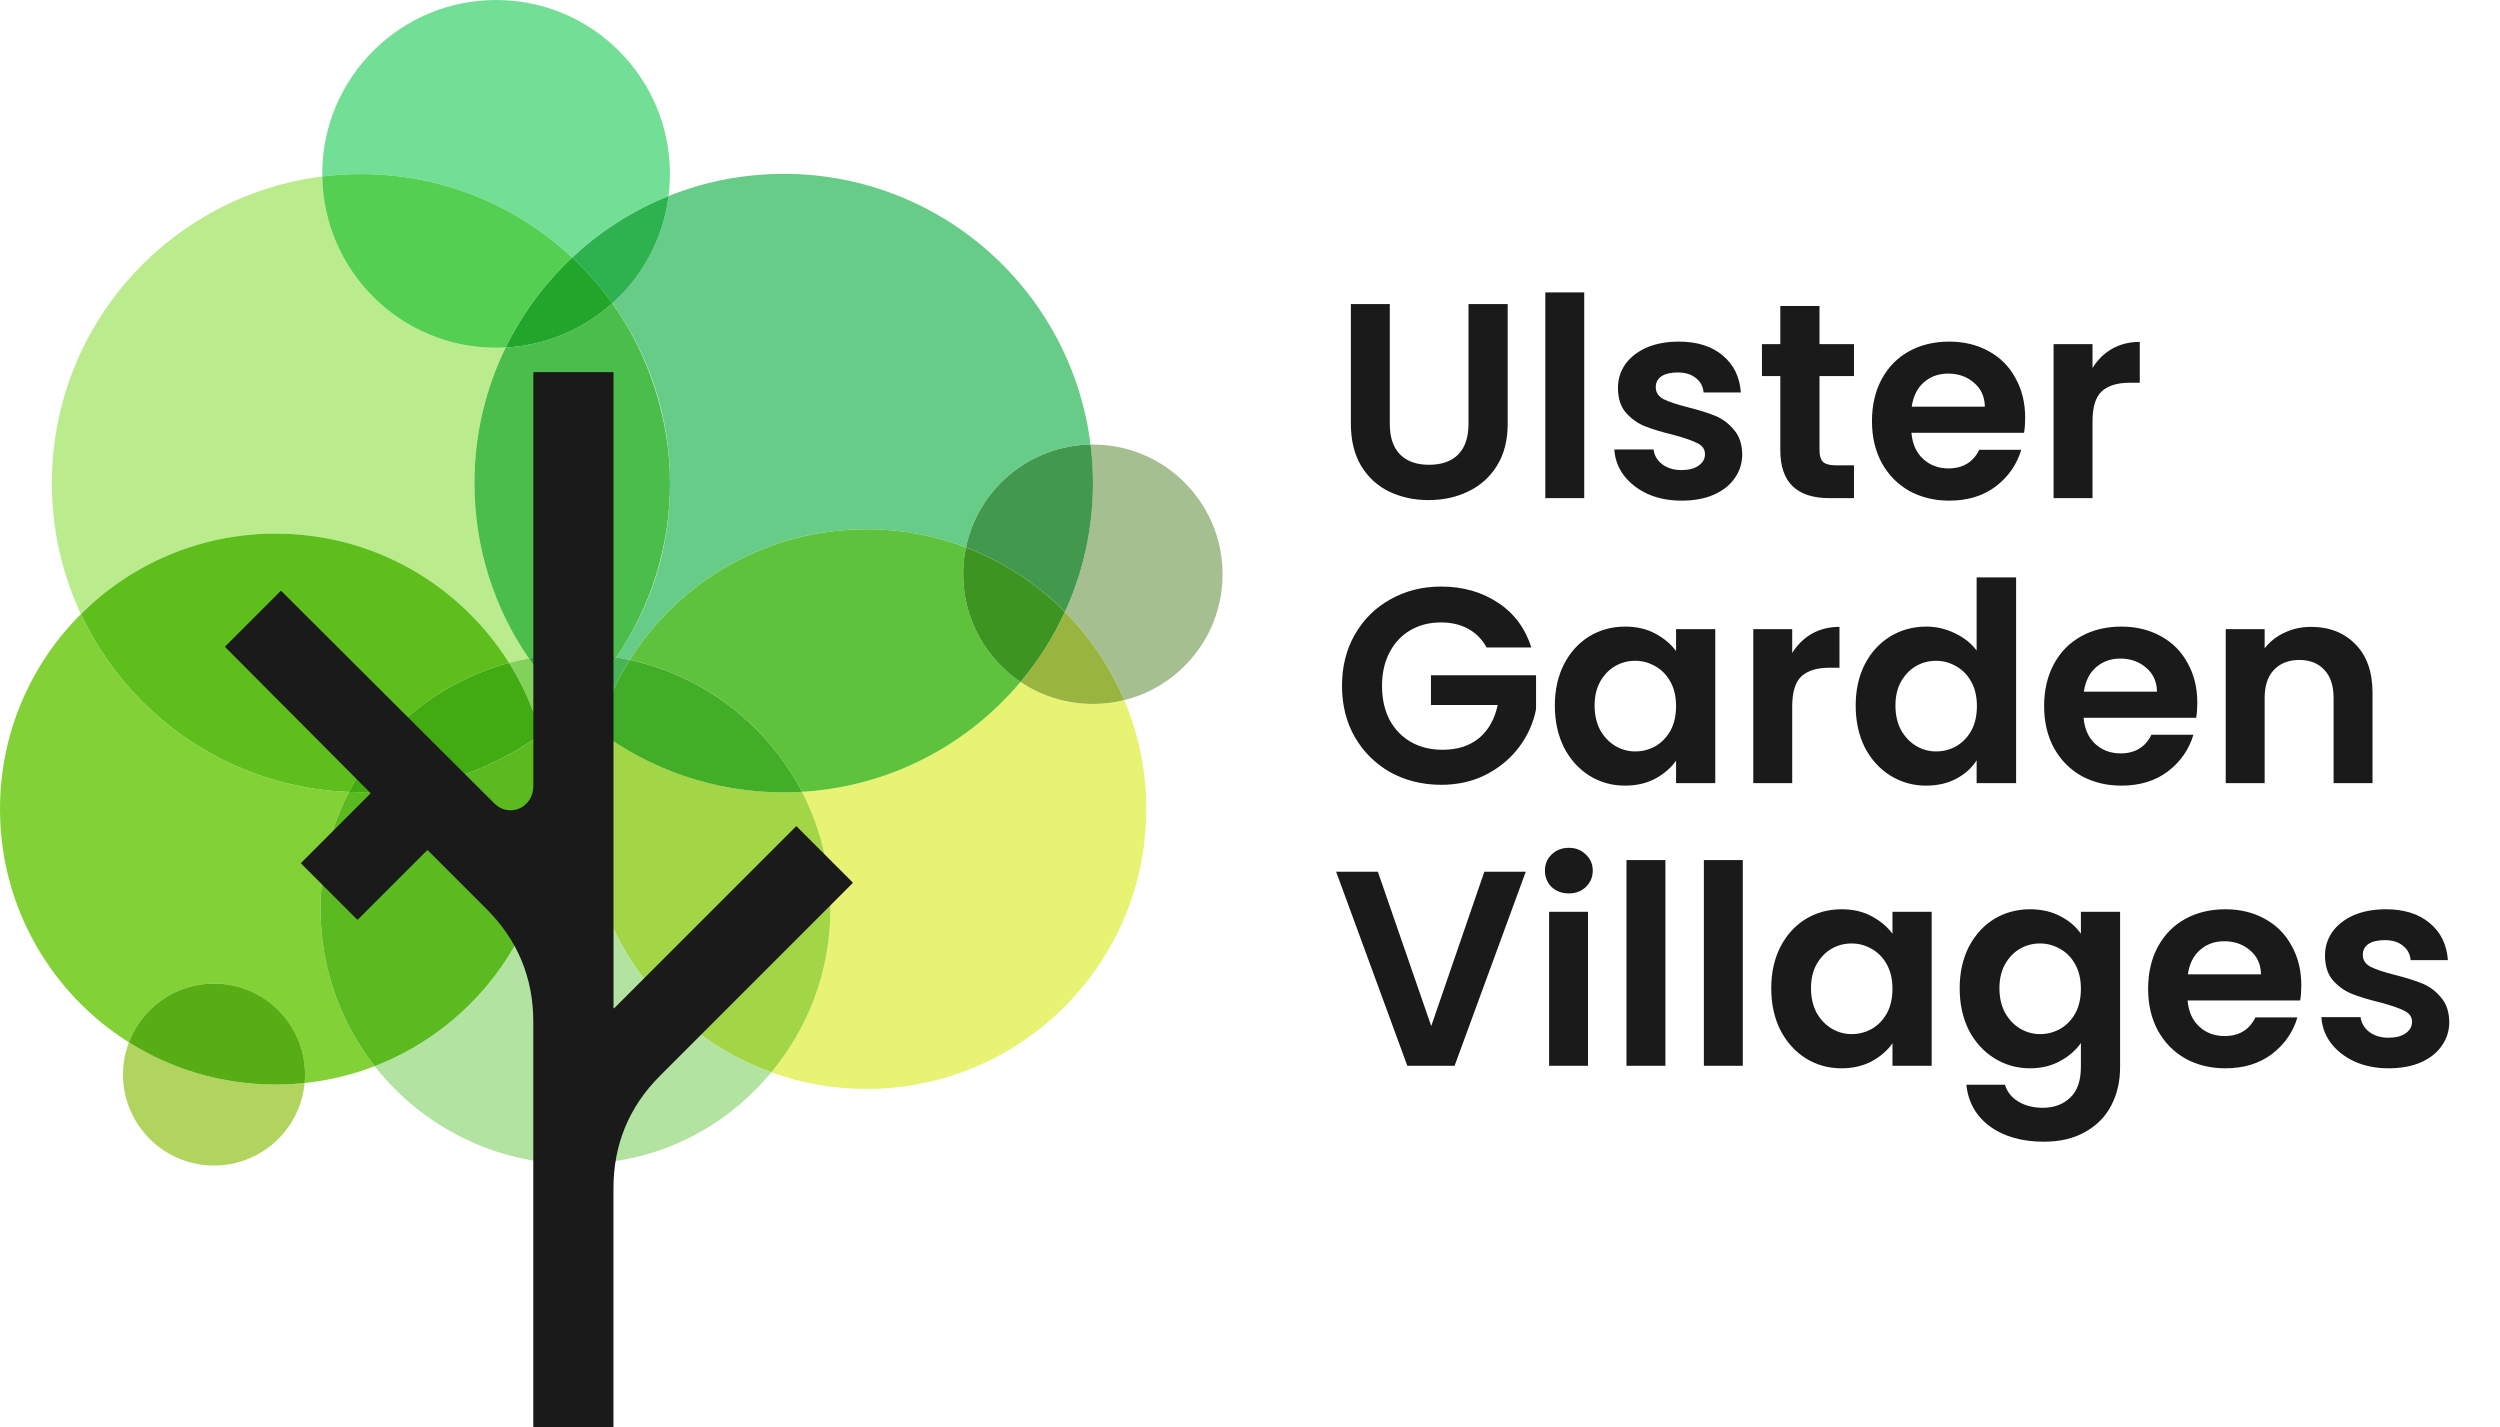
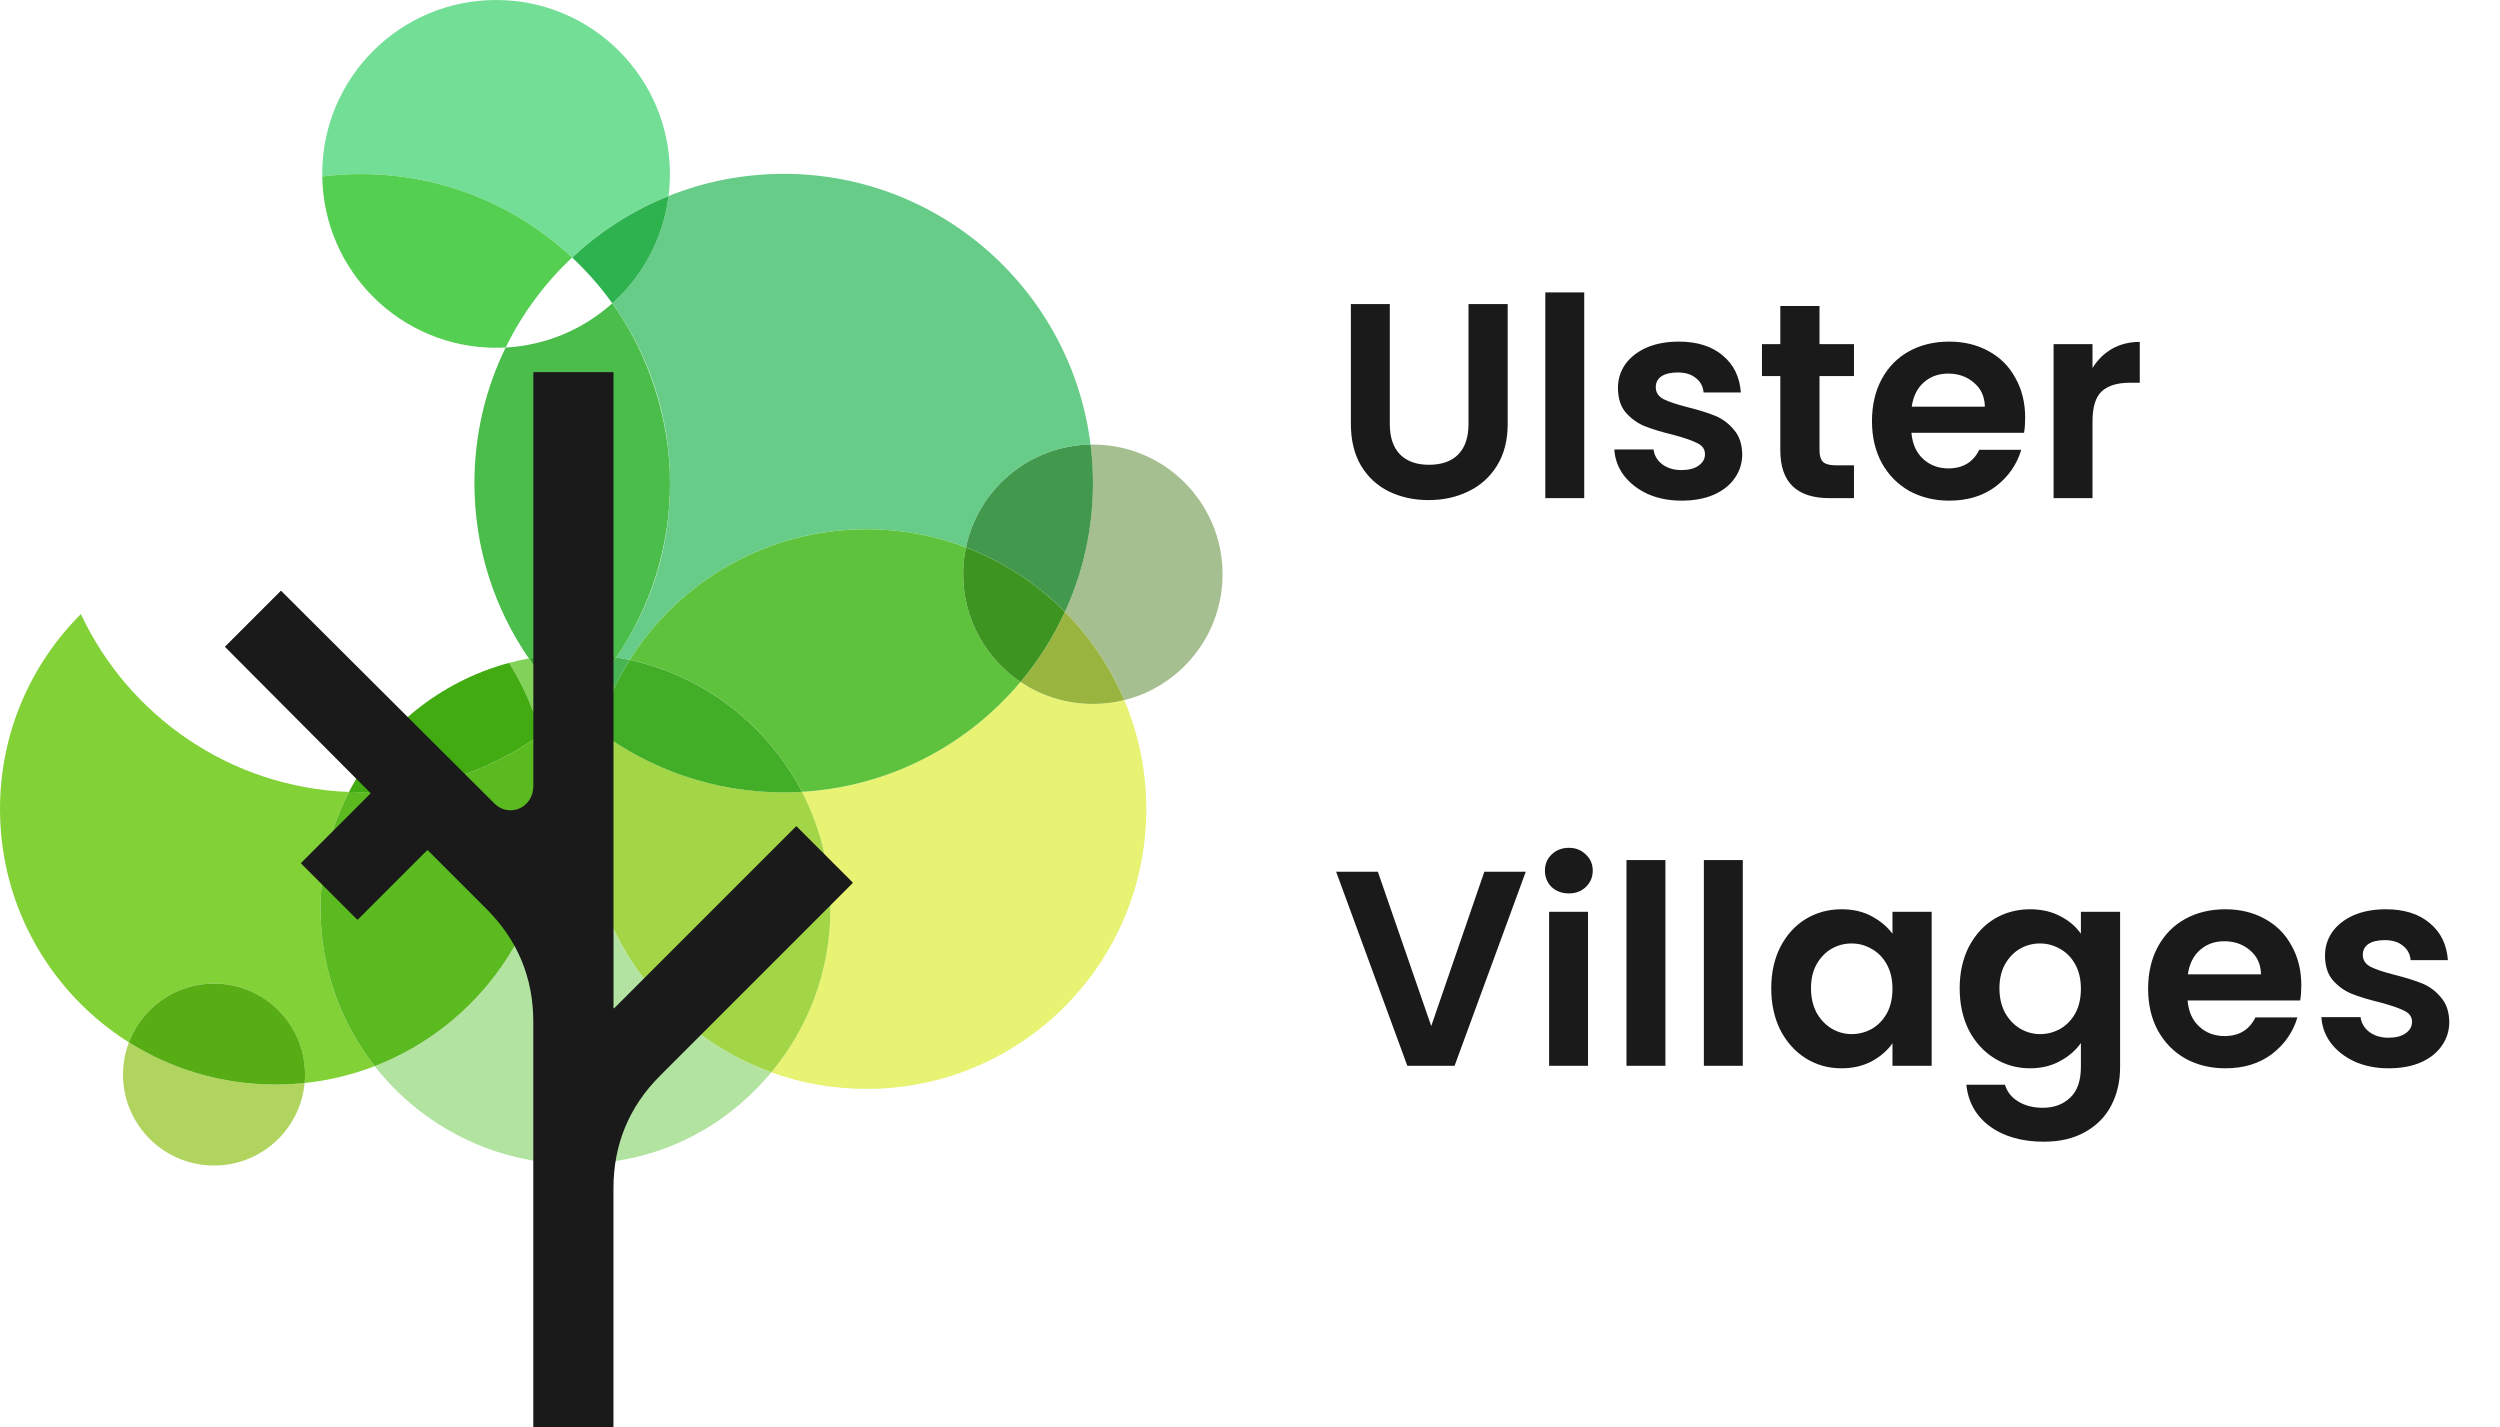
<svg xmlns="http://www.w3.org/2000/svg" width="1079" height="616" viewBox="0 0 1079 616" fill="none">
  <path d="M599.84 131.24V183.08C599.84 188.76 601.32 193.12 604.28 196.16C607.24 199.12 611.4 200.6 616.76 200.6C622.2 200.6 626.4 199.12 629.36 196.16C632.32 193.12 633.8 188.76 633.8 183.08V131.24H650.72V182.96C650.72 190.08 649.16 196.12 646.04 201.08C643 205.96 638.88 209.64 633.68 212.12C628.56 214.6 622.84 215.84 616.52 215.84C610.28 215.84 604.6 214.6 599.48 212.12C594.44 209.64 590.44 205.96 587.48 201.08C584.52 196.12 583.04 190.08 583.04 182.96V131.24H599.84ZM683.752 126.2V215H666.952V126.2H683.752ZM725.79 216.08C720.35 216.08 715.47 215.12 711.15 213.2C706.83 211.2 703.39 208.52 700.83 205.16C698.35 201.8 696.99 198.08 696.75 194H713.67C713.99 196.56 715.23 198.68 717.39 200.36C719.63 202.04 722.39 202.88 725.67 202.88C728.87 202.88 731.35 202.24 733.11 200.96C734.95 199.68 735.87 198.04 735.87 196.04C735.87 193.88 734.75 192.28 732.51 191.24C730.35 190.12 726.87 188.92 722.07 187.64C717.11 186.44 713.03 185.2 709.83 183.92C706.71 182.64 703.99 180.68 701.67 178.04C699.43 175.4 698.31 171.84 698.31 167.36C698.31 163.68 699.35 160.32 701.43 157.28C703.59 154.24 706.63 151.84 710.55 150.08C714.55 148.32 719.23 147.44 724.59 147.44C732.51 147.44 738.83 149.44 743.55 153.44C748.27 157.36 750.87 162.68 751.35 169.4H735.27C735.03 166.76 733.91 164.68 731.91 163.16C729.99 161.56 727.39 160.76 724.11 160.76C721.07 160.76 718.71 161.32 717.03 162.44C715.43 163.56 714.63 165.12 714.63 167.12C714.63 169.36 715.75 171.08 717.99 172.28C720.23 173.4 723.71 174.56 728.43 175.76C733.23 176.96 737.19 178.2 740.31 179.48C743.43 180.76 746.11 182.76 748.35 185.48C750.67 188.12 751.87 191.64 751.95 196.04C751.95 199.88 750.87 203.32 748.71 206.36C746.63 209.4 743.59 211.8 739.59 213.56C735.67 215.24 731.07 216.08 725.79 216.08ZM785.301 162.32V194.48C785.301 196.72 785.821 198.36 786.861 199.4C787.981 200.36 789.821 200.84 792.381 200.84H800.181V215H789.621C775.461 215 768.381 208.12 768.381 194.36V162.32H760.461V148.52H768.381V132.08H785.301V148.52H800.181V162.32H785.301ZM874.064 180.32C874.064 182.72 873.904 184.88 873.584 186.8H824.984C825.384 191.6 827.064 195.36 830.024 198.08C832.984 200.8 836.624 202.16 840.944 202.16C847.184 202.16 851.624 199.48 854.264 194.12H872.384C870.464 200.52 866.784 205.8 861.344 209.96C855.904 214.04 849.224 216.08 841.304 216.08C834.904 216.08 829.144 214.68 824.024 211.88C818.984 209 815.024 204.96 812.144 199.76C809.344 194.56 807.944 188.56 807.944 181.76C807.944 174.88 809.344 168.84 812.144 163.64C814.944 158.44 818.864 154.44 823.904 151.64C828.944 148.84 834.744 147.44 841.304 147.44C847.624 147.44 853.264 148.8 858.224 151.52C863.264 154.24 867.144 158.12 869.864 163.16C872.664 168.12 874.064 173.84 874.064 180.32ZM856.664 175.52C856.584 171.2 855.024 167.76 851.984 165.2C848.944 162.56 845.224 161.24 840.824 161.24C836.664 161.24 833.144 162.52 830.264 165.08C827.464 167.56 825.744 171.04 825.104 175.52H856.664ZM903.127 158.84C905.287 155.32 908.087 152.56 911.527 150.56C915.047 148.56 919.047 147.56 923.527 147.56V165.2H919.087C913.807 165.2 909.807 166.44 907.087 168.92C904.447 171.4 903.127 175.72 903.127 181.88V215H886.327V148.52H903.127V158.84Z" fill="#1A1A1A" />
-   <path d="M641.6 279.44C639.68 275.92 637.04 273.24 633.68 271.4C630.32 269.56 626.4 268.64 621.92 268.64C616.96 268.64 612.56 269.76 608.72 272C604.88 274.24 601.88 277.44 599.72 281.6C597.56 285.76 596.48 290.56 596.48 296C596.48 301.6 597.56 306.48 599.72 310.64C601.96 314.8 605.04 318 608.96 320.24C612.88 322.48 617.44 323.6 622.64 323.6C629.04 323.6 634.28 321.92 638.36 318.56C642.44 315.12 645.12 310.36 646.4 304.28H617.6V291.44H662.96V306.08C661.84 311.92 659.44 317.32 655.76 322.28C652.08 327.24 647.32 331.24 641.48 334.28C635.72 337.24 629.24 338.72 622.04 338.72C613.96 338.72 606.64 336.92 600.08 333.32C593.6 329.64 588.48 324.56 584.72 318.08C581.04 311.6 579.2 304.24 579.2 296C579.2 287.76 581.04 280.4 584.72 273.92C588.48 267.36 593.6 262.28 600.08 258.68C606.64 255 613.92 253.16 621.92 253.16C631.36 253.16 639.56 255.48 646.52 260.12C653.48 264.68 658.28 271.12 660.92 279.44H641.6ZM671.069 304.52C671.069 297.8 672.389 291.84 675.029 286.64C677.749 281.44 681.389 277.44 685.949 274.64C690.589 271.84 695.749 270.44 701.429 270.44C706.389 270.44 710.709 271.44 714.389 273.44C718.149 275.44 721.149 277.96 723.389 281V271.52H740.309V338H723.389V328.28C721.229 331.4 718.229 334 714.389 336.08C710.629 338.08 706.269 339.08 701.309 339.08C695.709 339.08 690.589 337.64 685.949 334.76C681.389 331.88 677.749 327.84 675.029 322.64C672.389 317.36 671.069 311.32 671.069 304.52ZM723.389 304.76C723.389 300.68 722.589 297.2 720.989 294.32C719.389 291.36 717.229 289.12 714.509 287.6C711.789 286 708.869 285.2 705.749 285.2C702.629 285.2 699.749 285.96 697.109 287.48C694.469 289 692.309 291.24 690.629 294.2C689.029 297.08 688.229 300.52 688.229 304.52C688.229 308.52 689.029 312.04 690.629 315.08C692.309 318.04 694.469 320.32 697.109 321.92C699.829 323.52 702.709 324.32 705.749 324.32C708.869 324.32 711.789 323.56 714.509 322.04C717.229 320.44 719.389 318.2 720.989 315.32C722.589 312.36 723.389 308.84 723.389 304.76ZM773.518 281.84C775.678 278.32 778.478 275.56 781.918 273.56C785.438 271.56 789.438 270.56 793.918 270.56V288.2H789.478C784.198 288.2 780.198 289.44 777.478 291.92C774.838 294.4 773.518 298.72 773.518 304.88V338H756.718V271.52H773.518V281.84ZM800.913 304.52C800.913 297.8 802.233 291.84 804.873 286.64C807.593 281.44 811.273 277.44 815.913 274.64C820.553 271.84 825.713 270.44 831.393 270.44C835.713 270.44 839.833 271.4 843.753 273.32C847.673 275.16 850.793 277.64 853.113 280.76V249.2H870.153V338H853.113V328.16C851.033 331.44 848.113 334.08 844.353 336.08C840.593 338.08 836.233 339.08 831.273 339.08C825.673 339.08 820.553 337.64 815.913 334.76C811.273 331.88 807.593 327.84 804.873 322.64C802.233 317.36 800.913 311.32 800.913 304.52ZM853.233 304.76C853.233 300.68 852.433 297.2 850.833 294.32C849.233 291.36 847.073 289.12 844.353 287.6C841.633 286 838.713 285.2 835.593 285.2C832.473 285.2 829.593 285.96 826.953 287.48C824.313 289 822.153 291.24 820.473 294.2C818.873 297.08 818.073 300.52 818.073 304.52C818.073 308.52 818.873 312.04 820.473 315.08C822.153 318.04 824.313 320.32 826.953 321.92C829.673 323.52 832.553 324.32 835.593 324.32C838.713 324.32 841.633 323.56 844.353 322.04C847.073 320.44 849.233 318.2 850.833 315.32C852.433 312.36 853.233 308.84 853.233 304.76ZM948.361 303.32C948.361 305.72 948.201 307.88 947.881 309.8H899.281C899.681 314.6 901.361 318.36 904.321 321.08C907.281 323.8 910.921 325.16 915.241 325.16C921.481 325.16 925.921 322.48 928.561 317.12H946.681C944.761 323.52 941.081 328.8 935.641 332.96C930.201 337.04 923.521 339.08 915.601 339.08C909.201 339.08 903.441 337.68 898.321 334.88C893.281 332 889.321 327.96 886.441 322.76C883.641 317.56 882.241 311.56 882.241 304.76C882.241 297.88 883.641 291.84 886.441 286.64C889.241 281.44 893.161 277.44 898.201 274.64C903.241 271.84 909.041 270.44 915.601 270.44C921.921 270.44 927.561 271.8 932.521 274.52C937.561 277.24 941.441 281.12 944.161 286.16C946.961 291.12 948.361 296.84 948.361 303.32ZM930.961 298.52C930.881 294.2 929.321 290.76 926.281 288.2C923.241 285.56 919.521 284.24 915.121 284.24C910.961 284.24 907.441 285.52 904.561 288.08C901.761 290.56 900.041 294.04 899.401 298.52H930.961ZM997.464 270.56C1005.38 270.56 1011.78 273.08 1016.66 278.12C1021.54 283.08 1023.98 290.04 1023.98 299V338H1007.18V301.28C1007.18 296 1005.86 291.96 1003.22 289.16C1000.58 286.28 996.984 284.84 992.424 284.84C987.784 284.84 984.104 286.28 981.384 289.16C978.744 291.96 977.424 296 977.424 301.28V338H960.624V271.52H977.424V279.8C979.664 276.92 982.504 274.68 985.944 273.08C989.464 271.4 993.304 270.56 997.464 270.56Z" fill="#1A1A1A" />
  <path d="M658.52 376.24L627.8 460H607.4L576.68 376.24H594.68L617.72 442.84L640.64 376.24H658.52ZM677.113 385.6C674.153 385.6 671.673 384.68 669.673 382.84C667.753 380.92 666.793 378.56 666.793 375.76C666.793 372.96 667.753 370.64 669.673 368.8C671.673 366.88 674.153 365.92 677.113 365.92C680.073 365.92 682.513 366.88 684.433 368.8C686.433 370.64 687.433 372.96 687.433 375.76C687.433 378.56 686.433 380.92 684.433 382.84C682.513 384.68 680.073 385.6 677.113 385.6ZM685.393 393.52V460H668.593V393.52H685.393ZM718.791 371.2V460H701.991V371.2H718.791ZM752.189 371.2V460H735.389V371.2H752.189ZM764.468 426.52C764.468 419.8 765.788 413.84 768.428 408.64C771.148 403.44 774.788 399.44 779.348 396.64C783.988 393.84 789.148 392.44 794.828 392.44C799.788 392.44 804.108 393.44 807.788 395.44C811.548 397.44 814.548 399.96 816.788 403V393.52H833.708V460H816.788V450.28C814.628 453.4 811.628 456 807.788 458.08C804.028 460.08 799.668 461.08 794.708 461.08C789.108 461.08 783.988 459.64 779.348 456.76C774.788 453.88 771.148 449.84 768.428 444.64C765.788 439.36 764.468 433.32 764.468 426.52ZM816.788 426.76C816.788 422.68 815.988 419.2 814.388 416.32C812.788 413.36 810.628 411.12 807.908 409.6C805.188 408 802.268 407.2 799.148 407.2C796.028 407.2 793.148 407.96 790.508 409.48C787.868 411 785.708 413.24 784.028 416.2C782.428 419.08 781.628 422.52 781.628 426.52C781.628 430.52 782.428 434.04 784.028 437.08C785.708 440.04 787.868 442.32 790.508 443.92C793.228 445.52 796.108 446.32 799.148 446.32C802.268 446.32 805.188 445.56 807.908 444.04C810.628 442.44 812.788 440.2 814.388 437.32C815.988 434.36 816.788 430.84 816.788 426.76ZM876.156 392.44C881.116 392.44 885.476 393.44 889.236 395.44C892.996 397.36 895.956 399.88 898.116 403V393.52H915.036V460.48C915.036 466.64 913.796 472.12 911.316 476.92C908.836 481.8 905.116 485.64 900.156 488.44C895.196 491.32 889.196 492.76 882.156 492.76C872.716 492.76 864.956 490.56 858.876 486.16C852.876 481.76 849.476 475.76 848.676 468.16H865.356C866.236 471.2 868.116 473.6 870.996 475.36C873.956 477.2 877.516 478.12 881.676 478.12C886.556 478.12 890.516 476.64 893.556 473.68C896.596 470.8 898.116 466.4 898.116 460.48V450.16C895.956 453.28 892.956 455.88 889.116 457.96C885.356 460.04 881.036 461.08 876.156 461.08C870.556 461.08 865.436 459.64 860.796 456.76C856.156 453.88 852.476 449.84 849.756 444.64C847.116 439.36 845.796 433.32 845.796 426.52C845.796 419.8 847.116 413.84 849.756 408.64C852.476 403.44 856.116 399.44 860.676 396.64C865.316 393.84 870.476 392.44 876.156 392.44ZM898.116 426.76C898.116 422.68 897.316 419.2 895.716 416.32C894.116 413.36 891.956 411.12 889.236 409.6C886.516 408 883.596 407.2 880.476 407.2C877.356 407.2 874.476 407.96 871.836 409.48C869.196 411 867.036 413.24 865.356 416.2C863.756 419.08 862.956 422.52 862.956 426.52C862.956 430.52 863.756 434.04 865.356 437.08C867.036 440.04 869.196 442.32 871.836 443.92C874.556 445.52 877.436 446.32 880.476 446.32C883.596 446.32 886.516 445.56 889.236 444.04C891.956 442.44 894.116 440.2 895.716 437.32C897.316 434.36 898.116 430.84 898.116 426.76ZM993.244 425.32C993.244 427.72 993.084 429.88 992.764 431.8H944.164C944.564 436.6 946.244 440.36 949.204 443.08C952.164 445.8 955.804 447.16 960.124 447.16C966.364 447.16 970.804 444.48 973.444 439.12H991.564C989.644 445.52 985.964 450.8 980.524 454.96C975.084 459.04 968.404 461.08 960.484 461.08C954.084 461.08 948.324 459.68 943.204 456.88C938.164 454 934.204 449.96 931.324 444.76C928.524 439.56 927.124 433.56 927.124 426.76C927.124 419.88 928.524 413.84 931.324 408.64C934.124 403.44 938.044 399.44 943.084 396.64C948.124 393.84 953.924 392.44 960.484 392.44C966.804 392.44 972.444 393.8 977.404 396.52C982.444 399.24 986.324 403.12 989.044 408.16C991.844 413.12 993.244 418.84 993.244 425.32ZM975.844 420.52C975.764 416.2 974.204 412.76 971.164 410.2C968.124 407.56 964.404 406.24 960.004 406.24C955.844 406.24 952.324 407.52 949.444 410.08C946.644 412.56 944.924 416.04 944.284 420.52H975.844ZM1030.95 461.08C1025.51 461.08 1020.63 460.12 1016.31 458.2C1011.99 456.2 1008.55 453.52 1005.99 450.16C1003.51 446.8 1002.15 443.08 1001.91 439H1018.83C1019.15 441.56 1020.39 443.68 1022.55 445.36C1024.79 447.04 1027.55 447.88 1030.83 447.88C1034.03 447.88 1036.51 447.24 1038.27 445.96C1040.11 444.68 1041.03 443.04 1041.03 441.04C1041.03 438.88 1039.91 437.28 1037.67 436.24C1035.51 435.12 1032.03 433.92 1027.23 432.64C1022.27 431.44 1018.19 430.2 1014.99 428.92C1011.87 427.64 1009.15 425.68 1006.83 423.04C1004.59 420.4 1003.47 416.84 1003.47 412.36C1003.47 408.68 1004.51 405.32 1006.59 402.28C1008.75 399.24 1011.79 396.84 1015.71 395.08C1019.71 393.32 1024.39 392.44 1029.75 392.44C1037.67 392.44 1043.99 394.44 1048.71 398.44C1053.43 402.36 1056.03 407.68 1056.51 414.4H1040.43C1040.19 411.76 1039.07 409.68 1037.07 408.16C1035.15 406.56 1032.55 405.76 1029.27 405.76C1026.23 405.76 1023.87 406.32 1022.19 407.44C1020.59 408.56 1019.79 410.12 1019.79 412.12C1019.79 414.36 1020.91 416.08 1023.15 417.28C1025.39 418.4 1028.87 419.56 1033.59 420.76C1038.39 421.96 1042.35 423.2 1045.47 424.48C1048.59 425.76 1051.27 427.76 1053.51 430.48C1055.83 433.12 1057.03 436.64 1057.11 441.04C1057.11 444.88 1056.03 448.32 1053.87 451.36C1051.79 454.4 1048.75 456.8 1044.75 458.56C1040.83 460.24 1036.23 461.08 1030.95 461.08Z" fill="#1A1A1A" />
  <path d="M440.462 294.316C417.553 321.585 383.947 339.56 346.098 341.768C353.952 356.92 358.388 374.127 358.388 392.37C358.388 419.159 348.805 443.721 332.886 462.809C345.714 467.457 359.559 469.972 373.981 469.972C440.673 469.972 494.749 415.914 494.749 349.219C494.749 332.531 491.369 316.65 485.244 302.189C480.904 303.265 476.372 303.841 471.686 303.841C460.126 303.841 449.392 300.327 440.462 294.335" fill="#E8F273" />
-   <path d="M139.088 76.162C73.298 84.381 22.391 140.514 22.391 208.514C22.391 228.716 26.884 247.862 34.911 265.031C56.419 243.58 86.107 230.291 118.886 230.291C161.383 230.291 198.656 252.567 219.684 286.097C222.487 285.348 225.349 284.695 228.248 284.157C213.443 262.649 204.763 236.609 204.763 208.514C204.763 187.524 209.602 167.649 218.244 149.981C216.88 150.058 215.497 150.096 214.115 150.096C173.039 150.096 139.664 117.104 139.088 76.162Z" fill="#BAEB8C" />
  <path d="M338.225 75.048C320.673 75.048 303.909 78.447 288.565 84.592C286.242 102.893 277.312 119.14 264.273 130.873C279.943 152.746 289.18 179.555 289.18 208.495C289.18 237.435 280.615 262.284 265.983 283.696C267.941 284.003 269.9 284.388 271.82 284.791C293.213 250.896 330.985 228.409 374 228.409C389.113 228.409 403.592 231.193 416.919 236.263C422.181 211.221 444.187 192.325 470.669 191.845C462.469 125.995 406.3 75.029 338.244 75.029" fill="#66CC87" />
  <path d="M373.981 228.428C330.947 228.428 293.174 250.935 271.801 284.81C304.178 291.839 331.254 313.116 346.098 341.749C383.947 339.541 417.553 321.585 440.462 294.297C425.522 284.234 415.709 267.181 415.709 247.824C415.709 243.868 416.113 239.989 416.9 236.263C403.573 231.193 389.094 228.409 373.981 228.409" fill="#5EC23D" />
  <path d="M264.254 130.893C251.926 141.973 235.891 149.04 218.244 150C209.602 167.668 204.763 187.524 204.763 208.533C204.763 236.609 213.443 262.668 228.248 284.177C234.777 282.967 241.498 282.333 248.373 282.333C254.365 282.333 260.241 282.813 265.963 283.735C280.596 262.323 289.161 236.436 289.161 208.533C289.161 180.63 279.924 152.766 264.254 130.912" fill="#4ABD4A" />
  <path d="M246.952 305.896C242.689 309.89 238.157 313.616 233.395 317.034C236.275 327.27 237.811 338.062 237.811 349.22C237.811 399.783 206.241 442.991 161.729 460.179C181.873 485.873 213.193 502.408 248.373 502.408C283.553 502.408 312.723 487.006 332.905 462.809C286.434 446.006 253.232 401.492 253.232 349.22C253.232 337.429 254.921 326.021 258.071 315.267C254.192 312.348 250.485 309.218 246.952 305.915" fill="#B2E3A1" />
  <path d="M258.071 315.248C254.921 326.022 253.232 337.409 253.232 349.2C253.232 401.473 286.434 445.987 332.905 462.79C348.825 443.702 358.407 419.14 358.407 392.351C358.407 374.108 353.971 356.901 346.117 341.749C343.525 341.903 340.894 341.98 338.244 341.98C308.153 341.98 280.404 332.032 258.09 315.229" fill="#A3D647" />
  <path d="M228.248 284.157C225.349 284.695 222.507 285.348 219.684 286.097C225.637 295.583 230.284 305.973 233.376 317.015C238.138 313.596 242.67 309.89 246.933 305.877C239.962 299.328 233.683 292.05 228.248 284.157Z" fill="#82D159" />
  <path d="M265.963 283.715C260.452 291.781 254.057 299.213 246.952 305.876C250.486 309.179 254.192 312.31 258.071 315.229C261.239 304.379 265.906 294.162 271.801 284.81C269.881 284.387 267.922 284.023 265.963 283.715Z" fill="#47B554" />
  <path d="M271.801 284.829C265.906 294.181 261.239 304.398 258.071 315.248C280.385 332.032 308.153 341.999 338.225 341.999C340.875 341.999 343.486 341.922 346.098 341.768C331.254 313.135 304.178 291.858 271.801 284.829Z" fill="#42AD26" />
  <path d="M248.373 282.333C241.498 282.333 234.777 282.967 228.268 284.177C233.702 292.069 239.981 299.367 246.952 305.896C254.057 299.232 260.452 291.8 265.963 283.735C260.241 282.813 254.365 282.333 248.373 282.333Z" fill="#36A82E" />
  <path d="M34.911 265.03C13.346 286.558 0 316.323 0 349.2C0 391.621 22.218 428.838 55.631 449.885C61.239 435.041 75.584 424.498 92.367 424.498C114.047 424.498 131.638 442.088 131.638 463.769C131.638 465.018 131.58 466.228 131.465 467.437C142.026 466.324 152.165 463.827 161.709 460.159C147.077 441.474 138.339 417.93 138.339 392.351C138.339 374.127 142.775 356.939 150.61 341.807C99.338 339.867 55.497 308.988 34.911 265.03Z" fill="#82D136" />
-   <path d="M118.906 230.291C86.126 230.291 56.438 243.561 34.931 265.031C55.516 308.988 99.357 339.867 150.629 341.807C164.667 314.711 189.65 294.182 219.703 286.097C198.676 252.567 161.402 230.291 118.906 230.291Z" fill="#5EBF1C" />
  <path d="M233.395 317.015C211.522 332.685 184.734 341.903 155.776 341.903C154.047 341.903 152.319 341.864 150.61 341.807C142.775 356.939 138.339 374.126 138.339 392.351C138.339 417.93 147.077 441.474 161.709 460.159C206.222 442.972 237.792 399.783 237.792 349.2C237.792 338.043 236.256 327.25 233.395 317.015Z" fill="#5CBA21" />
  <path d="M219.684 286.097C189.612 294.201 164.648 314.71 150.61 341.807C152.319 341.864 154.047 341.903 155.776 341.903C184.734 341.903 211.523 332.685 233.395 317.015C230.303 305.973 225.656 295.583 219.703 286.097" fill="#42AB12" />
  <path d="M284.897 464.269L368.028 381.136V380.886L343.813 356.67H343.563L265.099 435.137C264.984 435.252 264.792 435.175 264.792 435.002V160.773C264.792 160.677 264.715 160.601 264.619 160.601H230.361C230.265 160.601 230.188 160.677 230.188 160.773V339.445C230.188 343.804 227.538 347.856 223.39 349.219C219.856 350.391 216.131 349.507 213.443 346.838L121.268 254.929L97.052 279.145L159.885 342.248V342.498L129.948 372.437V372.686L154.163 396.902H154.432L184.369 366.964H184.619L210.082 392.428C223.428 405.794 230.169 422.059 230.169 440.955V615.824C230.169 615.92 230.245 615.997 230.341 615.997H264.6C264.696 615.997 264.773 615.92 264.773 615.824V512.835C264.773 493.919 271.513 477.654 284.878 464.288" fill="#1A1A1A" />
  <path d="M214.115 0C172.674 0 139.069 33.606 139.069 75.048C139.069 75.413 139.069 75.797 139.069 76.162C144.542 75.49 150.111 75.125 155.756 75.125C191.013 75.125 223.083 88.798 246.933 111.151C258.935 99.898 273.011 90.834 288.546 84.592C288.949 81.462 289.141 78.274 289.141 75.048C289.141 33.606 255.536 0 214.096 0" fill="#73DE96" />
  <path d="M155.776 75.125C150.13 75.125 144.561 75.471 139.088 76.162C139.684 117.104 173.039 150.096 214.115 150.096C215.498 150.096 216.88 150.058 218.244 149.981C225.406 135.329 235.161 122.174 246.933 111.151C223.083 88.798 191.013 75.125 155.757 75.125" fill="#54CF52" />
  <path d="M288.565 84.611C273.049 90.833 258.954 99.897 246.952 111.17C253.347 117.162 259.146 123.768 264.273 130.911C277.332 119.178 286.242 102.932 288.565 84.63" fill="#2EB24F" />
-   <path d="M246.952 111.151C235.181 122.193 225.426 135.328 218.263 149.981C235.91 149.021 251.945 141.973 264.273 130.873C259.146 123.729 253.347 117.123 246.952 111.132" fill="#21A62B" />
  <path d="M471.686 191.864C471.341 191.864 470.995 191.864 470.649 191.864C471.321 197.318 471.686 202.868 471.686 208.514C471.686 228.332 467.366 247.133 459.627 264.051C470.438 274.92 479.195 287.844 485.244 302.17C509.612 296.121 527.663 274.095 527.663 247.843C527.663 216.925 502.603 191.864 471.686 191.864Z" fill="#A6BF91" />
  <path d="M459.627 264.051C454.595 275.016 448.143 285.194 440.462 294.316C449.391 300.327 460.126 303.822 471.686 303.822C476.353 303.822 480.904 303.246 485.244 302.17C479.175 287.844 470.419 274.92 459.627 264.051Z" fill="#99B540" />
  <path d="M470.668 191.864C444.168 192.344 422.161 211.222 416.919 236.282C433.107 242.447 447.644 251.991 459.646 264.051C467.404 247.133 471.725 228.332 471.725 208.514C471.725 202.868 471.379 197.318 470.688 191.864" fill="#42994D" />
  <path d="M416.9 236.282C416.112 240.008 415.709 243.887 415.709 247.843C415.709 267.2 425.541 284.253 440.462 294.316C448.124 285.194 454.596 275.016 459.627 264.051C447.625 251.991 433.107 242.447 416.9 236.282Z" fill="#3D9421" />
  <path d="M55.631 449.885C53.999 454.206 53.097 458.873 53.097 463.77C53.097 485.451 70.687 503.041 92.367 503.041C112.818 503.041 129.621 487.409 131.465 467.437C127.336 467.879 123.13 468.09 118.886 468.09C95.632 468.09 73.932 461.407 55.612 449.885" fill="#B0D45E" />
  <path d="M92.367 424.498C75.564 424.498 61.239 435.041 55.631 449.885C73.951 461.427 95.651 468.09 118.906 468.09C123.15 468.09 127.355 467.86 131.484 467.438C131.599 466.228 131.657 464.999 131.657 463.77C131.657 442.089 114.066 424.498 92.386 424.498" fill="#59AD14" />
</svg>